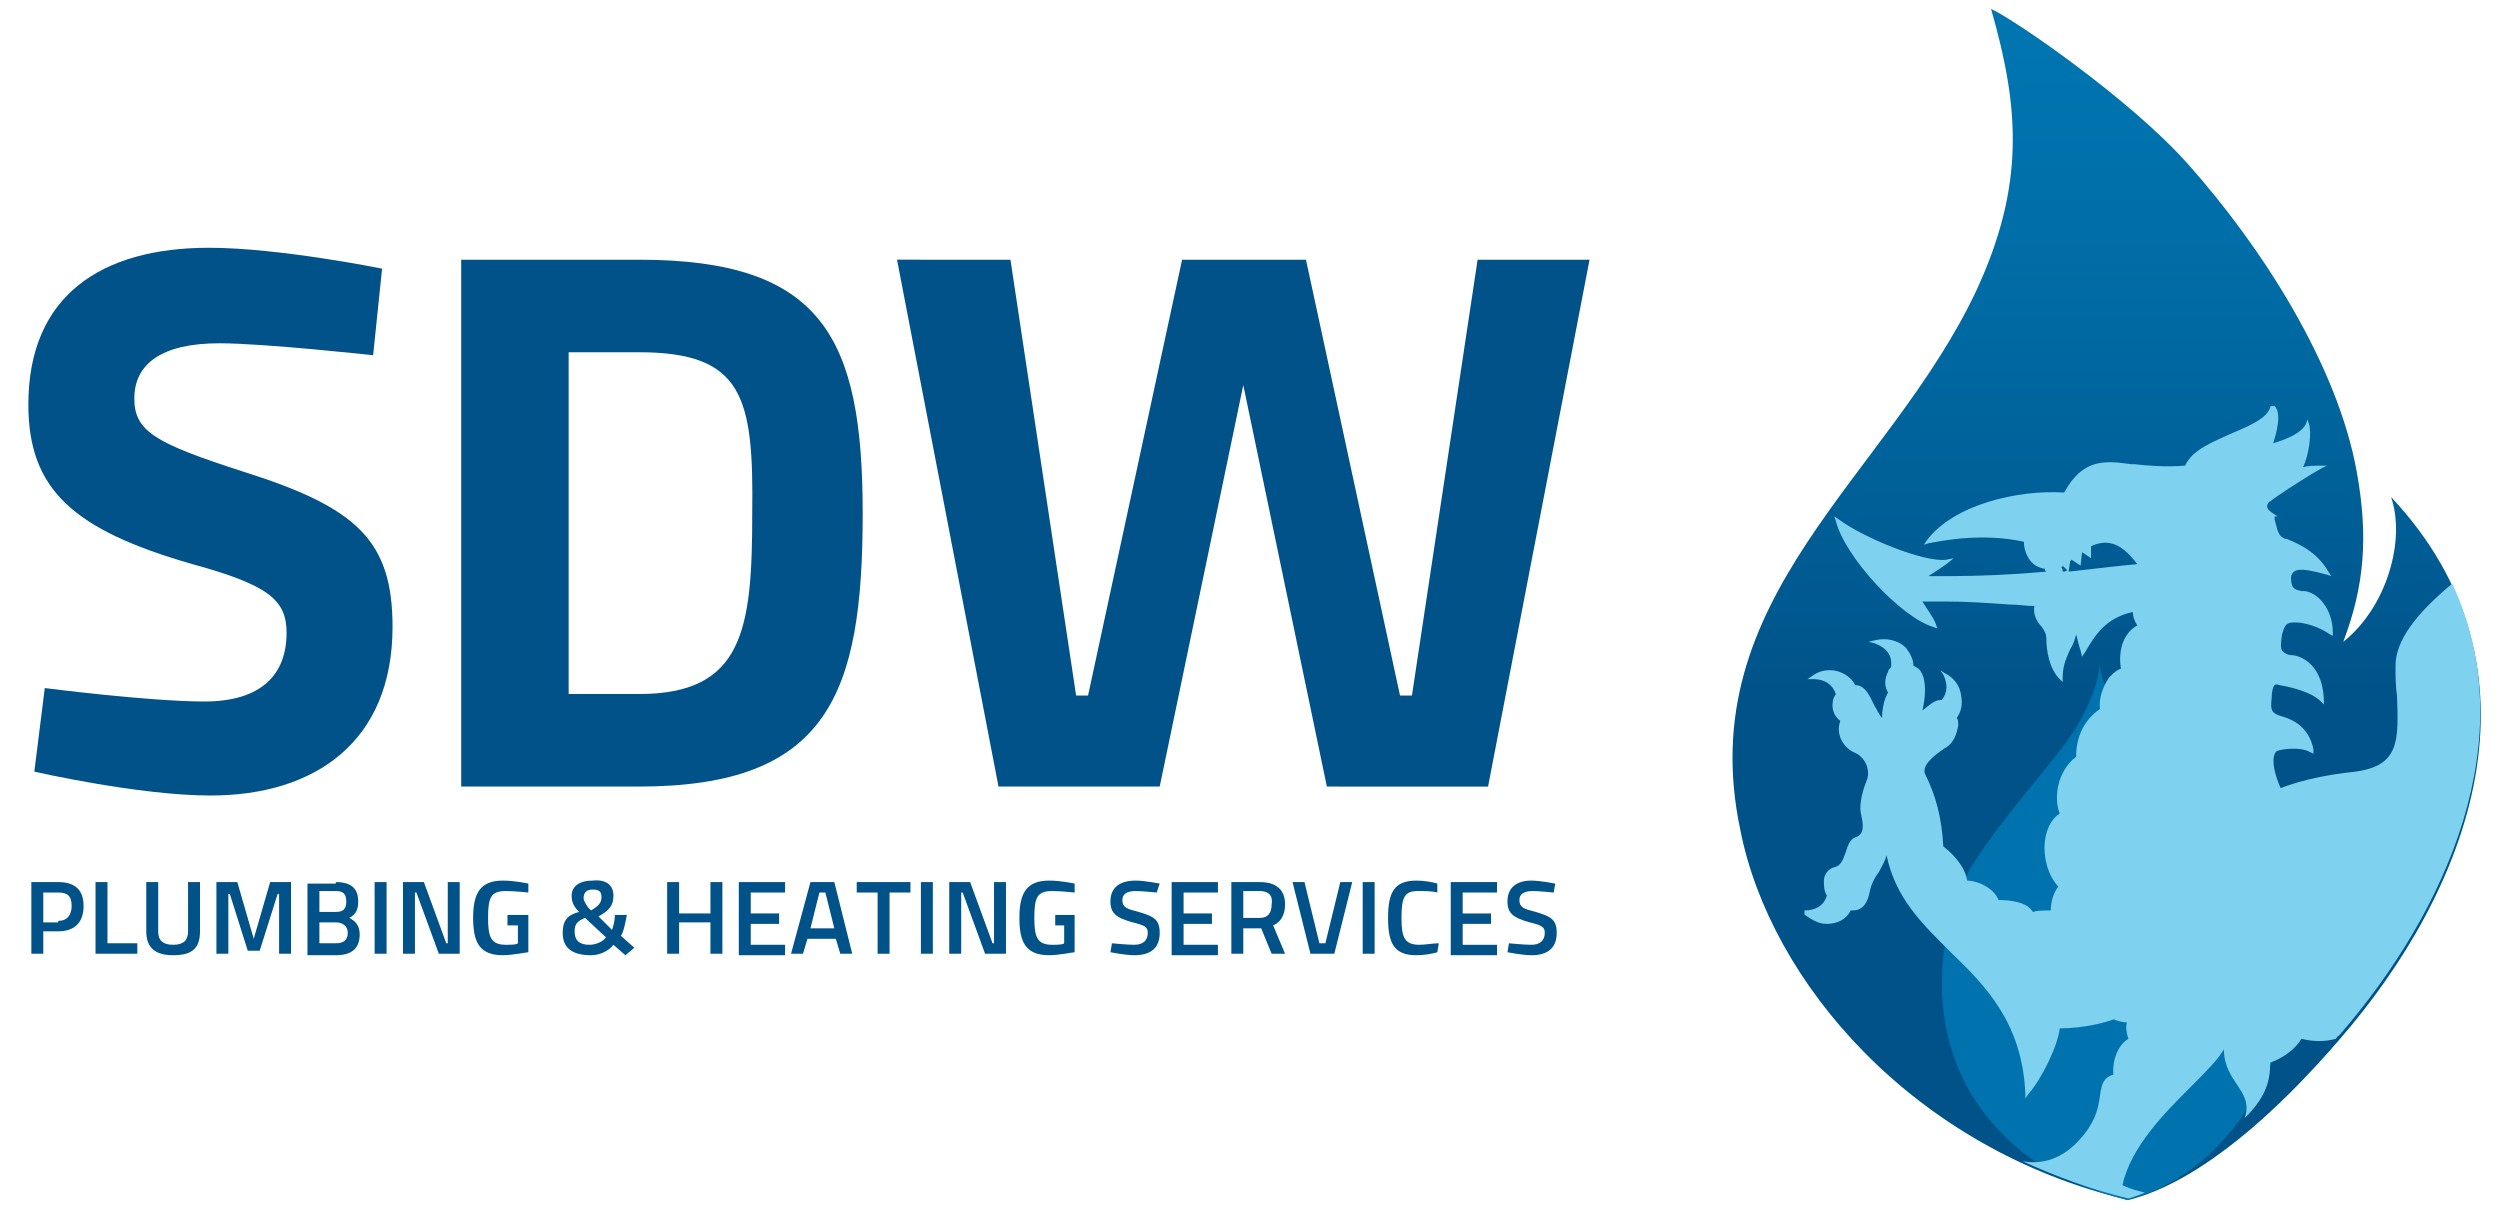
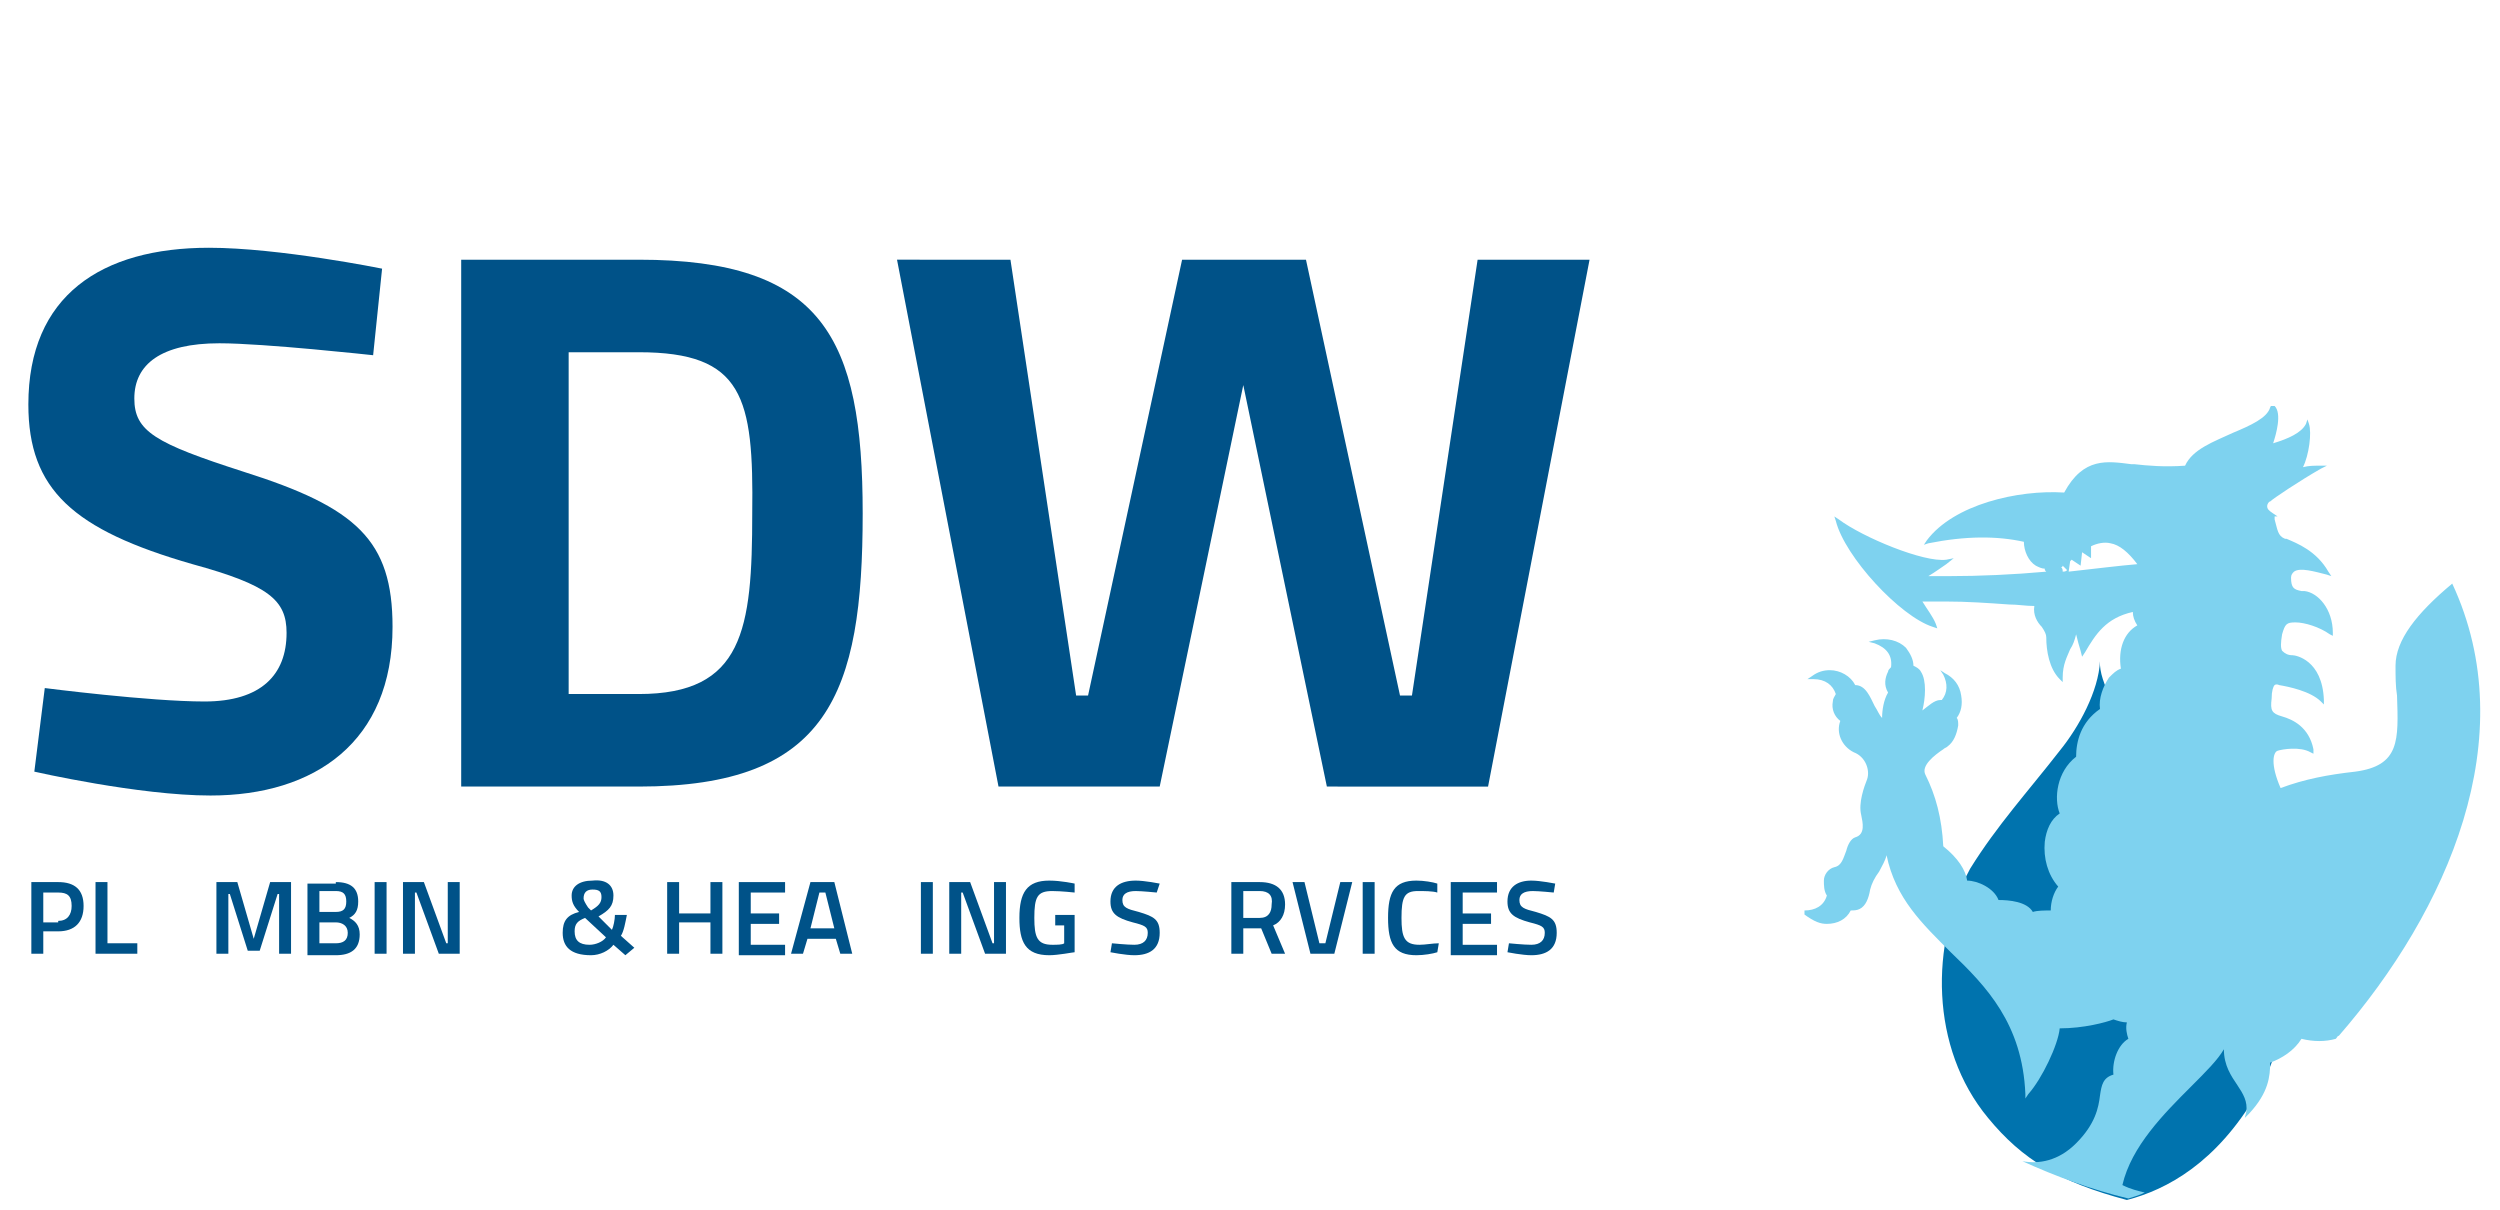
<svg xmlns="http://www.w3.org/2000/svg" xmlns:xlink="http://www.w3.org/1999/xlink" version="1.1" x="0px" y="0px" viewBox="0 0 167.5 81.1" style="enable-background:new 0 0 167.5 81.1;" xml:space="preserve">
  <style type="text/css">
	.st0{display:none;}
	.st1{display:inline;fill:#FFA6A6;}
	.st2{fill:#005288;}
	.st3{display:none;opacity:0.56;}
	.st4{opacity:0.56;}
	.st5{display:inline;}
	.st6{display:inline;clip-path:url(#SVGID_2_);fill:#FFFFFF;}
	.st7{clip-path:url(#SVGID_4_);fill:url(#SVGID_5_);}
	.st8{clip-path:url(#SVGID_7_);fill:#0073AE;}
	.st9{clip-path:url(#SVGID_9_);fill:#7ED2EF;}
</style>
  <g id="Layer_4" class="st0">
    <rect x="-11.8" y="0" class="st1" width="194.7" height="80.4" />
  </g>
  <g id="LOGO_1_">
    <g id="Plumbing__x26__Heating_Services">
      <g>
        <path class="st2" d="M2.9,62.4v1.5H2.1v-4.8h1.8c1.1,0,1.7,0.5,1.7,1.6c0,1.1-0.6,1.7-1.7,1.7H2.9z M3.9,61.7     c0.6,0,0.9-0.4,0.9-1c0-0.7-0.3-0.9-0.9-0.9h-1v2H3.9z" />
        <path class="st2" d="M6.4,63.9v-4.8h0.8v4.1h2v0.7H6.4z" />
-         <path class="st2" d="M11.6,63.3c0.7,0,1-0.3,1-0.9v-3.3h0.8v3.3c0,1.2-0.6,1.6-1.8,1.6c-1.2,0-1.8-0.5-1.8-1.6v-3.3h0.8v3.3     C10.6,63,10.9,63.3,11.6,63.3z" />
        <path class="st2" d="M14.5,59.1h1.4l1.1,3.8l1.1-3.8h1.4v4.8h-0.8v-4h-0.1l-1.2,3.8h-0.8l-1.2-3.8h-0.1v4h-0.8V59.1z" />
        <path class="st2" d="M22.5,59.1c1,0,1.5,0.4,1.5,1.3c0,0.6-0.2,0.9-0.6,1.1c0.4,0.2,0.7,0.5,0.7,1.1c0,1-0.6,1.4-1.6,1.4h-1.9     v-4.8H22.5z M21.4,59.7v1.4h1.1c0.5,0,0.7-0.2,0.7-0.7c0-0.5-0.2-0.7-0.7-0.7H21.4z M21.4,61.8v1.4h1.1c0.5,0,0.8-0.2,0.8-0.7     c0-0.5-0.4-0.7-0.8-0.7H21.4z" />
        <path class="st2" d="M25.1,59.1h0.8v4.8h-0.8V59.1z" />
        <path class="st2" d="M27,59.1h1.4l1.5,4.1H30v-4.1h0.8v4.8h-1.4l-1.5-4.1h-0.1v4.1H27V59.1z" />
-         <path class="st2" d="M34,61.3h1.4v2.5c-0.1,0-1.1,0.2-1.7,0.2c-1.6,0-2-0.9-2-2.5c0-1.7,0.5-2.5,2-2.5c0.8,0,1.7,0.2,1.7,0.2     l0,0.6c0,0-0.9-0.1-1.5-0.1c-1,0-1.2,0.4-1.2,1.8c0,1.3,0.2,1.8,1.2,1.8c0.3,0,0.7,0,0.8-0.1V62H34V61.3z" />
        <path class="st2" d="M41.1,60c0,0.7-0.3,1-1,1.4l0.9,0.9c0.1-0.2,0.2-0.7,0.2-1l0.8,0c-0.1,0.5-0.2,1.1-0.4,1.4l0.9,0.8L41.9,64     l-0.8-0.7c-0.3,0.4-0.9,0.7-1.5,0.7c-1.4,0-1.9-0.6-1.9-1.5c0-0.8,0.3-1.2,1.1-1.4c-0.4-0.4-0.5-0.7-0.5-1.1c0-0.6,0.5-1,1.4-1     C40.6,58.9,41.1,59.3,41.1,60z M40.6,62.8l-1.4-1.3c-0.5,0.2-0.7,0.4-0.7,0.9c0,0.6,0.3,0.9,1,0.9C39.9,63.3,40.4,63.1,40.6,62.8     z M39.4,60.8l0.2,0.2c0.5-0.3,0.7-0.5,0.7-0.9c0-0.4-0.2-0.5-0.6-0.5c-0.4,0-0.6,0.2-0.6,0.6C39.1,60.3,39.2,60.5,39.4,60.8z" />
        <path class="st2" d="M47.6,61.8h-2.1v2.1h-0.8v-4.8h0.8v2.1h2.1v-2.1h0.8v4.8h-0.8V61.8z" />
        <path class="st2" d="M49.5,59.1h3.1v0.7h-2.3v1.4h1.9v0.7h-1.9v1.4h2.3v0.7h-3.1V59.1z" />
        <path class="st2" d="M54.3,59.1h1.6l1.2,4.8h-0.8l-0.3-1h-1.9l-0.3,1h-0.8L54.3,59.1z M54.3,62.2h1.6l-0.6-2.4h-0.4L54.3,62.2z" />
-         <path class="st2" d="M57.4,59.1H61v0.7h-1.4v4.1h-0.8v-4.1h-1.4V59.1z" />
        <path class="st2" d="M61.7,59.1h0.8v4.8h-0.8V59.1z" />
        <path class="st2" d="M63.6,59.1H65l1.5,4.1h0.1v-4.1h0.8v4.8h-1.4l-1.5-4.1h-0.1v4.1h-0.8V59.1z" />
        <path class="st2" d="M70.6,61.3H72v2.5c-0.1,0-1.1,0.2-1.7,0.2c-1.6,0-2-0.9-2-2.5c0-1.7,0.5-2.5,2-2.5c0.8,0,1.7,0.2,1.7,0.2     l0,0.6c0,0-0.9-0.1-1.5-0.1c-1,0-1.2,0.4-1.2,1.8c0,1.3,0.2,1.8,1.2,1.8c0.3,0,0.7,0,0.8-0.1V62h-0.6V61.3z" />
        <path class="st2" d="M77.5,59.8c0,0-1-0.1-1.4-0.1c-0.6,0-0.9,0.2-0.9,0.6c0,0.5,0.3,0.6,1.1,0.8c1,0.3,1.4,0.5,1.4,1.4     c0,1.1-0.7,1.5-1.7,1.5c-0.6,0-1.6-0.2-1.6-0.2l0.1-0.6c0,0,1,0.1,1.5,0.1c0.6,0,0.9-0.3,0.9-0.8c0-0.4-0.2-0.5-1-0.7     c-1.1-0.3-1.5-0.6-1.5-1.4c0-1,0.7-1.4,1.7-1.4c0.6,0,1.6,0.2,1.6,0.2L77.5,59.8z" />
-         <path class="st2" d="M78.5,59.1h3.1v0.7h-2.3v1.4h1.9v0.7h-1.9v1.4h2.3v0.7h-3.1V59.1z" />
        <path class="st2" d="M83.3,62.2v1.7h-0.8v-4.8h1.9c1.1,0,1.7,0.5,1.7,1.5c0,0.7-0.3,1.2-0.8,1.4l0.8,1.9h-0.9l-0.7-1.7H83.3z      M84.4,59.7h-1.1v1.8h1.1c0.6,0,0.8-0.4,0.8-0.9C85.3,60,85,59.7,84.4,59.7z" />
        <path class="st2" d="M90.6,59.1l-1.2,4.8h-1.6l-1.2-4.8h0.8l1,4.1h0.4l1-4.1H90.6z" />
        <path class="st2" d="M91.3,59.1h0.8v4.8h-0.8V59.1z" />
        <path class="st2" d="M96.3,63.8C96,63.9,95.4,64,94.9,64c-1.5,0-1.9-0.8-1.9-2.5c0-1.7,0.4-2.5,1.9-2.5c0.5,0,1.1,0.1,1.4,0.2     l0,0.6c-0.3-0.1-0.9-0.1-1.3-0.1c-0.9,0-1.1,0.4-1.1,1.8c0,1.3,0.2,1.8,1.2,1.8c0.4,0,0.9-0.1,1.3-0.1L96.3,63.8z" />
        <path class="st2" d="M97.2,59.1h3.1v0.7H98v1.4h1.9v0.7H98v1.4h2.3v0.7h-3.1V59.1z" />
        <path class="st2" d="M104.1,59.8c0,0-1-0.1-1.4-0.1c-0.6,0-0.9,0.2-0.9,0.6c0,0.5,0.3,0.6,1.1,0.8c1,0.3,1.4,0.5,1.4,1.4     c0,1.1-0.7,1.5-1.7,1.5c-0.6,0-1.6-0.2-1.6-0.2l0.1-0.6c0,0,1,0.1,1.5,0.1c0.6,0,0.9-0.3,0.9-0.8c0-0.4-0.2-0.5-1-0.7     c-1.1-0.3-1.5-0.6-1.5-1.4c0-1,0.7-1.4,1.6-1.4c0.6,0,1.6,0.2,1.6,0.2L104.1,59.8z" />
      </g>
    </g>
    <g id="Flame">
      <g class="st3">
        <defs>
          <path id="SVGID_1_" class="st4" d="M140,21.6c-5.6,11.9-18.3,19.6-15.1,34.5c1.9,9.7,11.1,20.4,24.8,23.6      c1.5-0.4,6.2-1.8,13.5-10.2c8.4-9.6,13.7-23.7,3.3-34.7c0.9,2.8-0.3,7.1-3,9.3c1.3-3.5,1.6-6.6,0.8-10.9      c-1.3-6.8-6.1-14.4-10.8-19.6c-3.7-4.2-11.3-9.4-12.6-9.9C142.8,9.9,143.1,14.9,140,21.6" />
        </defs>
        <use xlink:href="#SVGID_1_" style="display:inline;overflow:visible;fill:#FFFFFF;" />
        <clipPath id="SVGID_2_" class="st5">
          <use xlink:href="#SVGID_1_" style="overflow:visible;" />
        </clipPath>
        <rect x="111" y="13.7" transform="matrix(1.247711e-02 -1 1 1.247711e-02 105.728 190.5)" class="st6" width="76.7" height="56.1" />
      </g>
      <g>
        <defs>
          <path id="SVGID_3_" d="M132.4,19.5c-5.9,12.5-19.1,20.5-15.8,36.1c2,10.2,11.6,21.4,26,24.8c1.6-0.4,6.5-1.9,14.1-10.7      c8.8-10.1,14.4-24.8,3.5-36.4c1,2.9-0.3,7.4-3.2,9.7c1.4-3.7,1.7-7,0.9-11.4c-1.3-7.2-6.4-15.1-11.3-20.6      c-3.9-4.4-11.8-9.8-13.2-10.4C135.3,7.2,135.7,12.4,132.4,19.5" />
        </defs>
        <clipPath id="SVGID_4_">
          <use xlink:href="#SVGID_3_" style="overflow:visible;" />
        </clipPath>
        <linearGradient id="SVGID_5_" gradientUnits="userSpaceOnUse" x1="-330.637" y1="182.673" x2="-330.314" y2="182.673" gradientTransform="matrix(3.534 -283.225 -283.225 -3.534 53047.758 -92907.633)">
          <stop offset="0" style="stop-color:#005288" />
          <stop offset="0.48" style="stop-color:#005288" />
          <stop offset="0.565" style="stop-color:#005A91" />
          <stop offset="0.833" style="stop-color:#006EA8" />
          <stop offset="1" style="stop-color:#0076B1" />
        </linearGradient>
-         <polygon class="st7" points="112.3,80.4 113.3,0 172.1,0.7 171.1,81.1    " />
      </g>
      <g>
        <defs>
          <rect id="SVGID_6_" x="130.1" y="44.3" width="22.8" height="36.1" />
        </defs>
        <clipPath id="SVGID_7_">
          <use xlink:href="#SVGID_6_" style="overflow:visible;" />
        </clipPath>
        <path class="st8" d="M142.5,80.4c2.7-0.7,6-2.5,8.7-7.1c1.5-2.5,2-5.4,1.7-8c-0.3-2.9-1.9-6-3.6-8.3c-1.8-2.9-4.3-5.2-6.4-7.9     c-0.8-1-2.3-3.4-2.2-4.8c-0.1,2-1.4,4.4-2.7,6c-2.1,2.7-4.2,5-6,7.9c-2.7,5-2.7,12,1.2,16.7C135.5,77.7,138,79.2,142.5,80.4" />
      </g>
      <g>
        <defs>
          <rect id="SVGID_8_" x="120.9" y="27.2" width="45.3" height="53.2" />
        </defs>
        <clipPath id="SVGID_9_">
          <use xlink:href="#SVGID_8_" style="overflow:visible;" />
        </clipPath>
        <path class="st9" d="M122.4,61.9c0.7,0,1.3-0.3,1.6-0.9c0.2,0,0.4,0,0.6-0.1c0.4-0.2,0.6-0.7,0.7-1.3c0.1-0.4,0.3-0.8,0.6-1.2     c0.2-0.4,0.4-0.7,0.5-1.1c0.6,2.9,2.4,4.6,4.3,6.5c2.4,2.3,4.8,4.8,5,9.5l0,0.3l0.2-0.3c0.9-1,2-3.3,2.1-4.4     c1.6,0,3.1-0.4,3.6-0.6c0.3,0.1,0.6,0.2,0.9,0.2c-0.1,0.4,0,0.8,0.1,1.1c-0.7,0.4-1.1,1.5-1,2.4c-0.7,0.2-0.8,0.7-0.9,1.4     c-0.1,0.8-0.3,1.9-1.6,3.2c-1.2,1.2-2.5,1.4-3.6,1.2c2.2,1,4.6,1.9,7.1,2.5c0.3-0.1,0.7-0.2,1.1-0.4c-0.4-0.1-0.9-0.2-1.5-0.5     c0.6-2.6,2.8-4.8,4.6-6.6c1-1,1.8-1.8,2.2-2.5c0,1.1,0.5,1.8,0.9,2.4c0.4,0.6,0.7,1.1,0.6,1.8l-0.1,0.4l0.3-0.3     c1.3-1.4,1.4-2.5,1.4-3.4c0.8-0.3,1.6-0.8,2.1-1.6c0.8,0.2,1.6,0.2,2.3,0c0.1-0.1,0.1-0.2,0.2-0.2c7.3-8.4,12.4-20,7.6-30.3     c-2.4,2-3.8,3.8-3.8,5.5c0,0.7,0,1.4,0.1,2c0.1,3,0.2,4.7-2.8,5.1c-1.8,0.2-3.4,0.5-5,1.1c-0.7-1.6-0.5-2.4-0.2-2.5     c0.3-0.1,1.5-0.3,2.2,0.1l0.2,0.1l0-0.3c-0.3-1.5-1.4-2-2.1-2.2c-0.7-0.2-0.8-0.4-0.7-1.2c0-0.5,0.1-0.8,0.2-0.9     c0,0,0.1-0.1,0.3,0c0.6,0.1,2.1,0.4,2.8,1.1l0.2,0.2l0-0.3c-0.1-2.7-1.9-3-2.1-3c-0.3,0-0.5-0.1-0.7-0.3c-0.1-0.2-0.1-0.5,0-1.1     c0.2-0.7,0.3-0.8,0.9-0.8c0.6,0,1.6,0.3,2.3,0.8l0.2,0.1l0-0.2c0-1.6-1-2.7-1.9-2.8l-0.2,0c-0.5-0.1-0.7-0.2-0.7-0.9     c0-0.2,0.1-0.3,0.2-0.4c0.4-0.3,1.4,0,2.2,0.2l0.3,0.1l-0.2-0.3c-0.8-1.4-2.1-1.9-2.8-2.2l-0.1,0c-0.5-0.2-0.5-0.6-0.7-1.3l0-0.2     l0.2,0l-0.3-0.2c-0.3-0.2-0.4-0.3-0.4-0.5c0-0.1,0.1-0.3,0.2-0.3c0.2-0.2,2-1.4,3.4-2.2l0.4-0.2h-0.5c-0.4,0-0.7,0-1.1,0.1     c0.4-0.8,0.6-2.3,0.4-2.9l-0.1-0.3l-0.1,0.3c-0.3,0.6-1.2,1-2.2,1.3c0.2-0.6,0.6-2,0.1-2.5l-0.2-0.1l-0.1,0.2     c-0.2,0.7-1.3,1.2-2.5,1.7c-1.3,0.6-2.7,1.1-3.2,2.2c-1.4,0.1-2.5,0-3.4-0.1l-0.2,0c-1.6-0.2-3.2-0.5-4.5,1.9     c-3.1-0.2-7.4,0.8-9.2,3.2l-0.2,0.3l0.3-0.1c2.5-0.5,4.6-0.5,6.4-0.1c0,0.6,0.3,1.3,0.8,1.6c0.2,0.1,0.4,0.2,0.6,0.2     c0,0.1,0,0.1,0.1,0.2c-2.2,0.2-4.5,0.3-6.5,0.3c-0.5,0-0.9,0-1.4,0c0.5-0.3,0.9-0.6,1.2-0.8l0.5-0.4l-0.5,0.1     c-1.5,0.2-5.6-1.5-7.2-2.7l-0.3-0.2l0.1,0.3c0.6,2.4,4.3,6.4,6.5,7.1l0.3,0.1l-0.1-0.3c-0.2-0.5-0.6-1-0.9-1.5c0.5,0,1,0,1.5,0     c1.5,0,2.9,0.1,4.3,0.2c0.6,0,1.1,0.1,1.7,0.1c-0.1,0.6,0.2,1.1,0.5,1.4c0.2,0.3,0.3,0.5,0.3,0.7c0,0.9,0.2,2.1,0.9,2.8l0.2,0.2     l0-0.3c0-0.9,0.3-1.4,0.5-1.9c0.2-0.3,0.3-0.6,0.4-1c0.1,0.4,0.2,0.8,0.3,1.1l0.1,0.4l0.2-0.3c0.7-1.2,1.4-2.3,3.2-2.7     c0,0.3,0.1,0.6,0.3,0.9c-0.9,0.5-1.3,1.6-1.1,2.9c-0.3,0.1-0.5,0.3-0.8,0.6c-0.4,0.6-0.7,1.4-0.6,2.1c-1.3,0.9-1.6,2.2-1.6,3.2     c-1.3,1-1.5,2.8-1.1,3.8c-0.6,0.4-0.9,1.1-1,1.9c-0.1,1.1,0.2,2.2,0.9,3c-0.3,0.4-0.5,1-0.5,1.6c-0.4,0-0.9,0-1.2,0.1     c-0.4-0.7-1.6-0.8-2.3-0.8c-0.3-0.8-1.4-1.3-2.1-1.3c-0.1-0.7-0.6-1.5-1.6-2.3c-0.1-1.9-0.5-3.4-1.2-4.8     c-0.3-0.6,0.6-1.3,1.2-1.7c0.1-0.1,0.2-0.1,0.3-0.2c0.4-0.3,0.6-0.8,0.7-1.4c0-0.2,0-0.4-0.1-0.5c0.3-0.4,0.4-0.9,0.3-1.5     c-0.1-0.7-0.5-1.2-1.1-1.5l-0.3-0.2l0.2,0.3c0.3,0.6,0.3,1.2-0.1,1.7c0,0-0.1,0-0.1,0c-0.4,0-0.8,0.4-1.2,0.7     c0.2-0.8,0.3-2-0.1-2.6c-0.1-0.2-0.3-0.3-0.5-0.4c0-0.4-0.2-0.8-0.5-1.2c-0.5-0.5-1.3-0.7-2.1-0.5l-0.4,0.1l0.4,0.1     c0.8,0.3,1.2,0.8,1.1,1.6c-0.1,0.1-0.2,0.2-0.2,0.3c-0.2,0.4-0.3,0.9,0,1.4c-0.3,0.5-0.4,1.2-0.4,1.7c-0.2-0.2-0.3-0.5-0.5-0.8     c-0.3-0.6-0.6-1.4-1.3-1.4c-0.3-0.6-1-1-1.7-1c-0.4,0-0.8,0.1-1.2,0.4l-0.3,0.2l0.4,0c0.8,0,1.3,0.4,1.5,1     c-0.1,0.2-0.2,0.3-0.2,0.5c-0.1,0.5,0.1,1,0.5,1.3c-0.3,0.8,0.1,1.7,0.9,2.1c0.8,0.3,1.1,1.2,0.9,1.8c-0.2,0.5-0.6,1.6-0.4,2.4     c0.1,0.5,0.3,1.3-0.4,1.5c-0.3,0.1-0.5,0.5-0.6,0.9c-0.2,0.5-0.3,1-0.8,1.1c-0.4,0.1-0.7,0.5-0.7,0.9c0,0.3,0,0.7,0.2,1     c-0.2,0.7-0.8,1-1.5,1l-0.4,0l0.3,0.2C121.6,61.8,122,61.9,122.4,61.9 M138.2,38.3c0-0.1,0-0.2-0.1-0.3c0,0,0.1,0,0.1-0.1     l0.3,0.3C138.4,38.3,138.3,38.3,138.2,38.3 M138.6,38.3l0.1-0.7c0,0,0.1-0.1,0.1-0.1l0.6,0.4l0.1-0.9c0,0,0,0,0,0l0.6,0.4v-0.8     c0.4-0.2,0.9-0.3,1.3-0.2c0.6,0.1,1.2,0.6,1.8,1.4C142,37.9,140.4,38.1,138.6,38.3" />
      </g>
    </g>
    <g>
      <path class="st2" d="M25,23.8c0,0-7.3-0.8-10.3-0.8C10.8,23,9,24.4,9,26.7c0,2.2,1.4,3,7.3,4.9c7.6,2.4,10,4.6,10,10.4    c0,7.7-5.2,11.3-12.2,11.3c-4.8,0-11.8-1.6-11.8-1.6L3,46.1c0,0,7,0.9,10.7,0.9c3.8,0,5.5-1.8,5.5-4.6c0-2.2-1.2-3.2-6.3-4.6    c-8-2.3-11-5-11-10.7c0-7.3,4.9-10.5,12.1-10.5c4.7,0,11.6,1.4,11.6,1.4L25,23.8z" />
-       <path class="st2" d="M30.9,52.7V17.4h11.9c12.3,0,15,5.2,15,17c0,12.1-2.3,18.3-15,18.3H30.9z M42.8,23.6h-4.7v22.9h4.7    c7,0,7.6-4.3,7.6-12.1C50.5,26.6,49.8,23.6,42.8,23.6z" />
+       <path class="st2" d="M30.9,52.7V17.4h11.9c12.3,0,15,5.2,15,17c0,12.1-2.3,18.3-15,18.3H30.9M42.8,23.6h-4.7v22.9h4.7    c7,0,7.6-4.3,7.6-12.1C50.5,26.6,49.8,23.6,42.8,23.6z" />
      <path class="st2" d="M67.7,17.4l4.4,29.2h0.8l6.3-29.2h8.3l6.3,29.2h0.8L99,17.4h7.5l-6.8,35.3H88.9l-5.6-26.9l-5.6,26.9H66.9    l-6.8-35.3H67.7z" />
    </g>
  </g>
</svg>